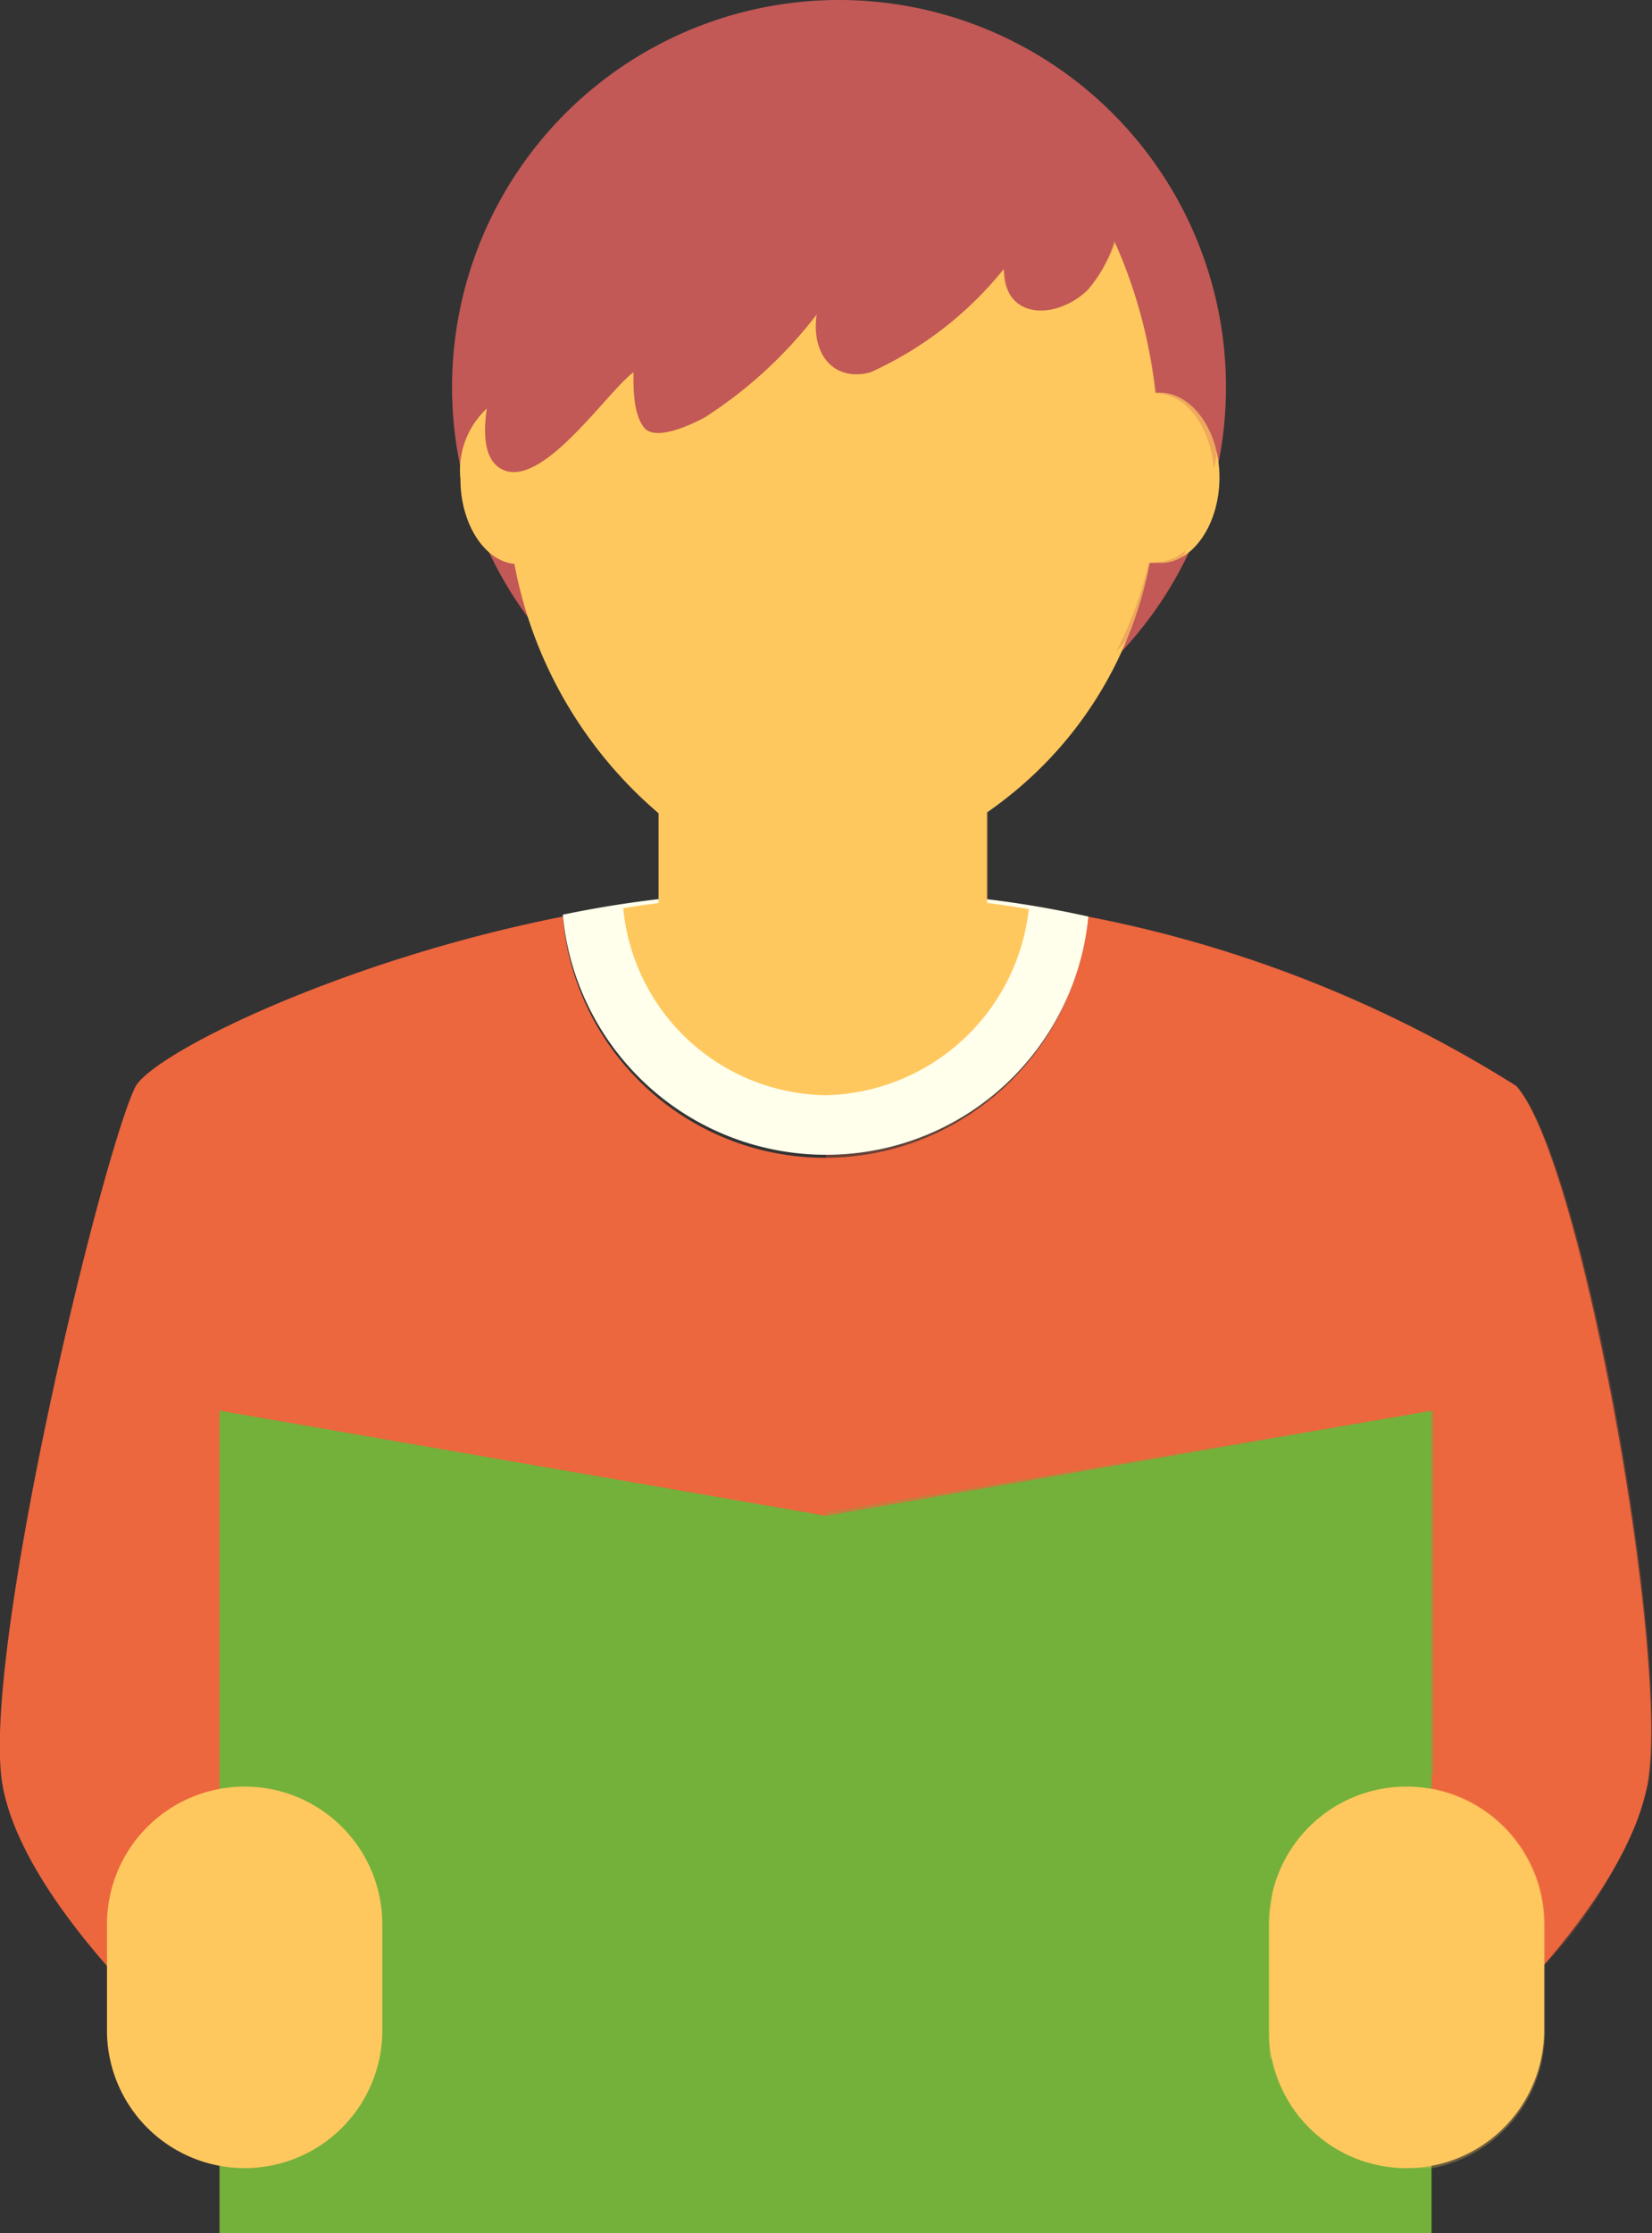
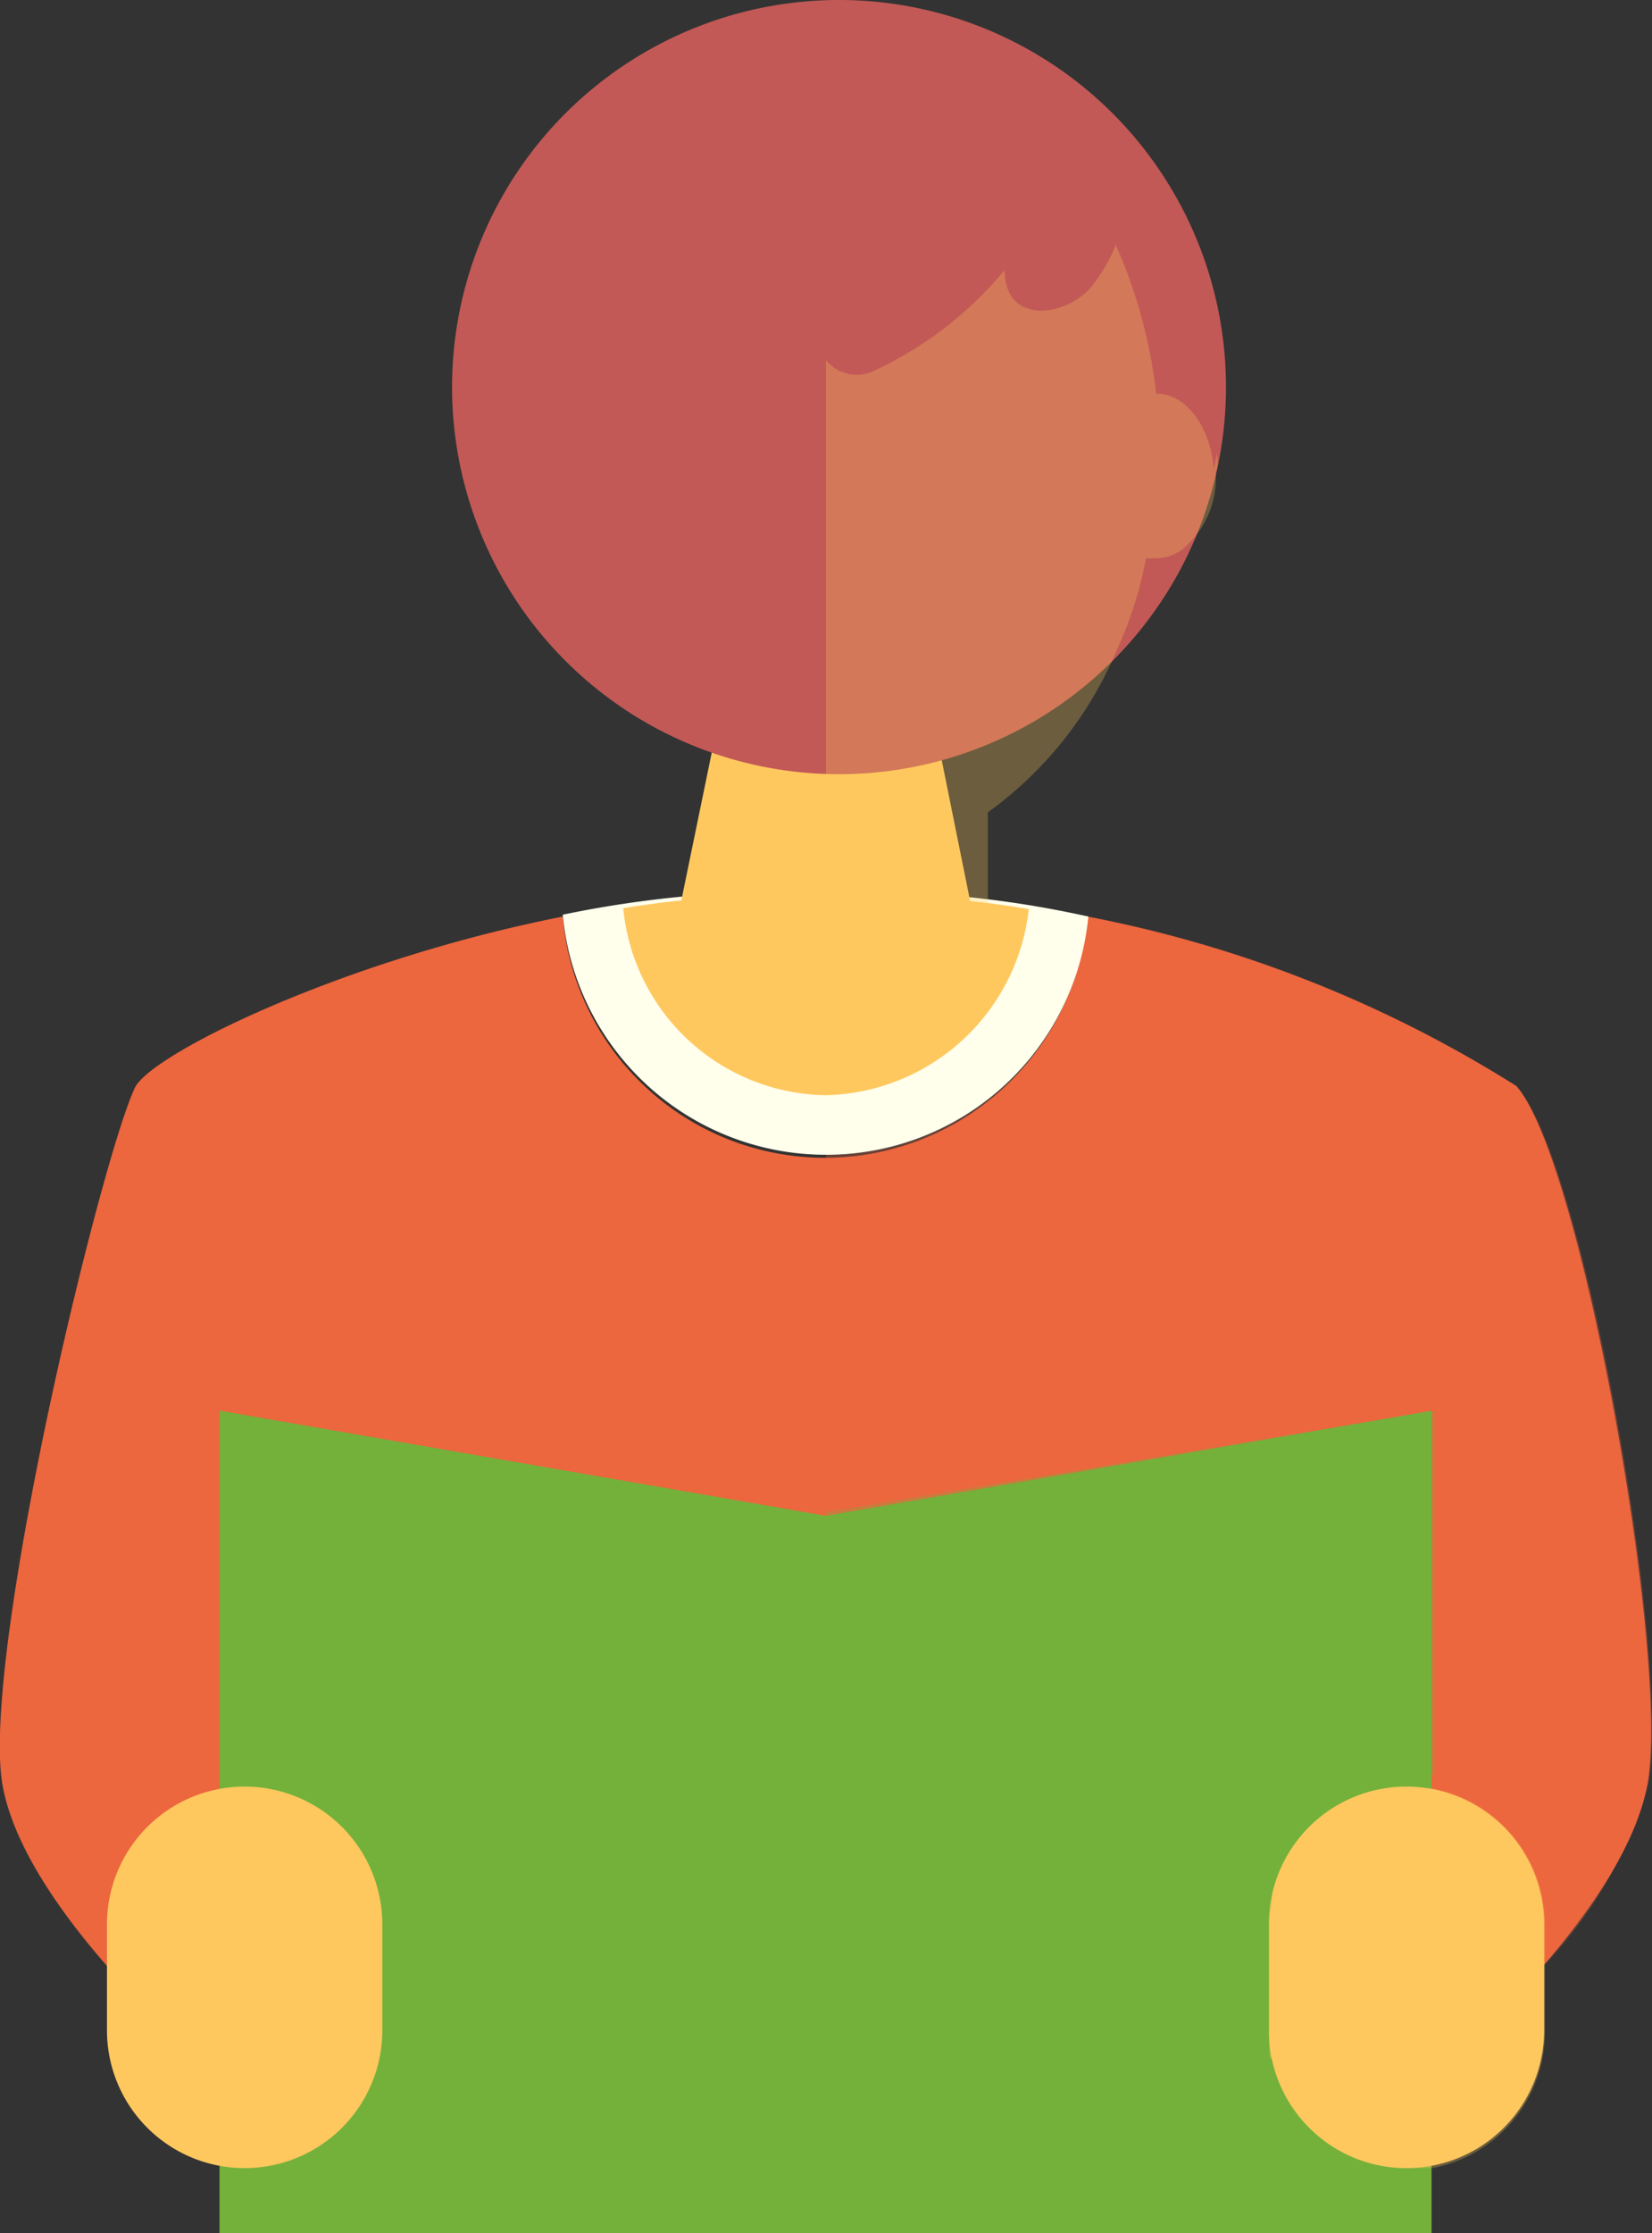
<svg xmlns="http://www.w3.org/2000/svg" viewBox="0 0 17.76 24">
  <rect x="0" y="0" width="17.76" height="24" fill="#333333" stroke="none" />
  <defs>
    <style>.cls-1{isolation:isolate;}.cls-2{fill:#ec663e;}.cls-3{fill:#ffffec;}.cls-4{fill:#ffc85e;}.cls-5{fill:#c25956;}.cls-6{fill:#74b13a;}.cls-7{mix-blend-mode:multiply;opacity:0.28;}.cls-8{fill:#f5e6cd;}</style>
  </defs>
  <g class="cls-1">
    <g id="Layer_2" data-name="Layer 2">
      <g id="Layer_1-2" data-name="Layer 1">
        <path class="cls-2" d="M16.3,11.67a13.39,13.39,0,0,0-4.61-1.82,2.83,2.83,0,0,1-5.64,0c-2.38.47-4.43,1.48-4.6,1.84-.38.81-1.67,6.18-1.42,7.51S2.12,22.1,2.12,22.1H15.63s1.83-1.58,2.08-2.92S17,12.45,16.3,11.67Z" />
        <path class="cls-3" d="M8.88,12.41A2.83,2.83,0,0,0,11.7,9.85a11.15,11.15,0,0,0-2.82-.26,11.78,11.78,0,0,0-2.83.24A2.84,2.84,0,0,0,8.88,12.41Z" />
        <path class="cls-4" d="M8.88,11.77a2.25,2.25,0,0,0,2.18-2,10.7,10.7,0,0,0-2.18-.14,10.6,10.6,0,0,0-2.18.13A2.22,2.22,0,0,0,8.88,11.77Z" />
        <polygon class="cls-4" points="10.08 7.95 8.88 7.95 7.68 7.95 7.18 10.38 8.88 10.38 10.57 10.38 10.08 7.95" />
        <path class="cls-5" d="M13.18,4.16A4.16,4.16,0,1,0,9,8.32,4.16,4.16,0,0,0,13.18,4.16Z" />
-         <path class="cls-4" d="M12.47,4.22h-.05C12.17,2,10.71.36,8.94.36S5.7,2.05,5.45,4.24a.91.91,0,0,0-.5.91c0,.48.26.88.58.91A4.64,4.64,0,0,0,7.08,8.74V9.81h3.53V8.73a4.2,4.2,0,0,0,1.75-2.68l.12,0c.34,0,.63-.41.63-.92S12.81,4.22,12.47,4.22Z" />
        <path class="cls-5" d="M5.48,3.47c-.1.32-.5,1.39-.07,1.58S6.52,4.22,6.81,4c0,.2,0,.44.11.59s.46,0,.65-.1A4.75,4.75,0,0,0,8.78,3.38c-.06.4.16.73.58.62a3.87,3.87,0,0,0,1.43-1.11c0,.55.56.55.9.23A1.49,1.49,0,0,0,12,2.53,1.88,1.88,0,0,0,11.14,1,4.81,4.81,0,0,0,9,.14,4,4,0,0,0,6.42,1.51c-.12.12-.51.45-.32.56Z" />
        <polygon class="cls-6" points="8.88 16.29 2.36 15.16 2.36 24 8.88 24 15.39 24 15.39 15.16 8.88 16.29" />
        <path class="cls-4" d="M4.11,20.68A1.48,1.48,0,0,0,2.63,19.2h0a1.48,1.48,0,0,0-1.48,1.48v1.14A1.48,1.48,0,0,0,2.63,23.3h0a1.48,1.48,0,0,0,1.48-1.48Z" />
        <path class="cls-4" d="M16.6,20.68a1.48,1.48,0,0,0-1.48-1.48h0a1.48,1.48,0,0,0-1.48,1.48v1.14a1.48,1.48,0,0,0,1.48,1.48h0a1.48,1.48,0,0,0,1.48-1.48Z" />
        <g class="cls-7">
          <path class="cls-2" d="M8.88,12.41h0v3.88l6.52-1.13v4.06a1.49,1.49,0,0,1,1.21,1.46v.43a4.74,4.74,0,0,0,1.11-1.93c.25-1.33-.69-6.73-1.42-7.51a13.3,13.3,0,0,0-4.6-1.82A2.82,2.82,0,0,1,8.88,12.41Z" />
          <path class="cls-3" d="M8.88,11.77h0v.64A2.83,2.83,0,0,0,11.7,9.85h0l-.64-.12A2.24,2.24,0,0,1,8.88,11.77Z" />
          <path class="cls-3" d="M8.88,12.41h0A2.82,2.82,0,0,0,11.7,9.85h0A2.83,2.83,0,0,1,8.88,12.41Z" />
          <path class="cls-4" d="M11.06,9.73h0Z" />
          <path class="cls-5" d="M12.35,6.05A4.17,4.17,0,0,1,12,7a3.92,3.92,0,0,0,.75-1.09.48.48,0,0,1-.31.13Z" />
          <path class="cls-4" d="M13.09,5c0-.46-.3-.81-.62-.81h0A5.46,5.46,0,0,0,12,2.62a1.75,1.75,0,0,1-.3.5c-.33.32-.93.32-.89-.23A4,4,0,0,1,9.36,4a.43.43,0,0,1-.48-.13V9.59h0v2.18h0a2.24,2.24,0,0,0,2.18-2h0l-.44-.07V8.73A4.1,4.1,0,0,0,12,7a4.17,4.17,0,0,0,.32-1l.12,0a.48.48,0,0,0,.31-.13,1,1,0,0,0,.32-.79A.49.49,0,0,0,13.09,5Z" />
          <path class="cls-5" d="M9,0H8.88V3.87A.43.43,0,0,0,9.36,4,4,4,0,0,0,10.8,2.89c0,.55.56.55.89.23a1.75,1.75,0,0,0,.3-.5,5.46,5.46,0,0,1,.44,1.61h0c.32,0,.58.35.62.81A4.17,4.17,0,0,0,9,0Z" />
          <path class="cls-6" d="M15.4,23.3v0l-.27,0Z" />
          <path class="cls-6" d="M8.88,16.25V23h6.25a1.47,1.47,0,0,1-1.46-1.16,2.45,2.45,0,0,1,0-.27V20.5a1.45,1.45,0,0,1,1.48-1.43,1.24,1.24,0,0,1,.27,0V15.16Z" />
          <path class="cls-4" d="M13.67,22.1a1.48,1.48,0,0,0,1.46,1.2l.27,0V22.1Z" />
          <path class="cls-4" d="M15.4,19.22l-.27,0a1.48,1.48,0,0,0-1.48,1.48v1.14a2.46,2.46,0,0,0,0,.28H15.4v1.18a1.49,1.49,0,0,0,1.21-1.46V20.68A1.49,1.49,0,0,0,15.4,19.22Z" />
          <polygon class="cls-8" points="8.88 12.41 8.88 12.41 8.88 12.41 8.88 12.41" />
        </g>
      </g>
    </g>
  </g>
</svg>